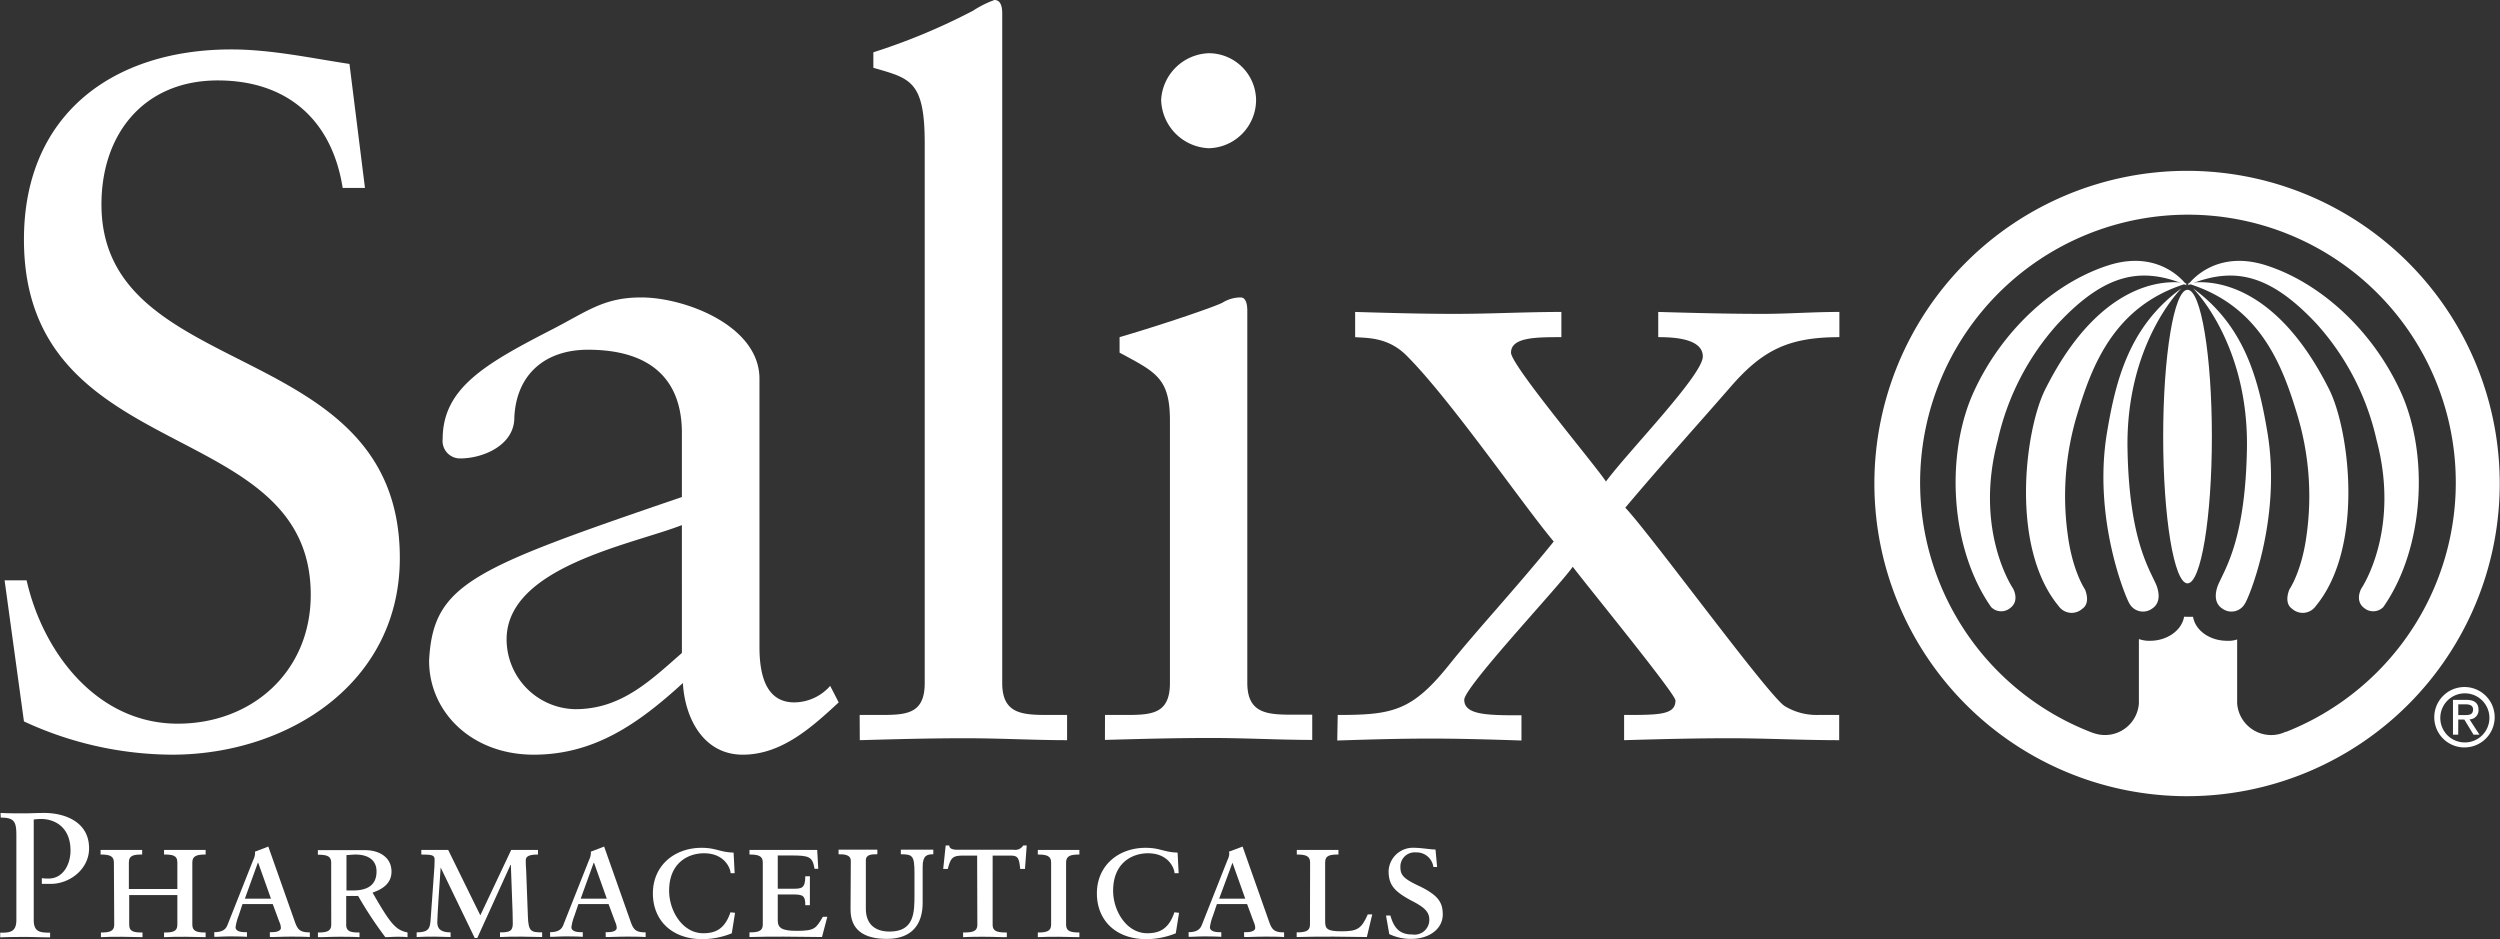
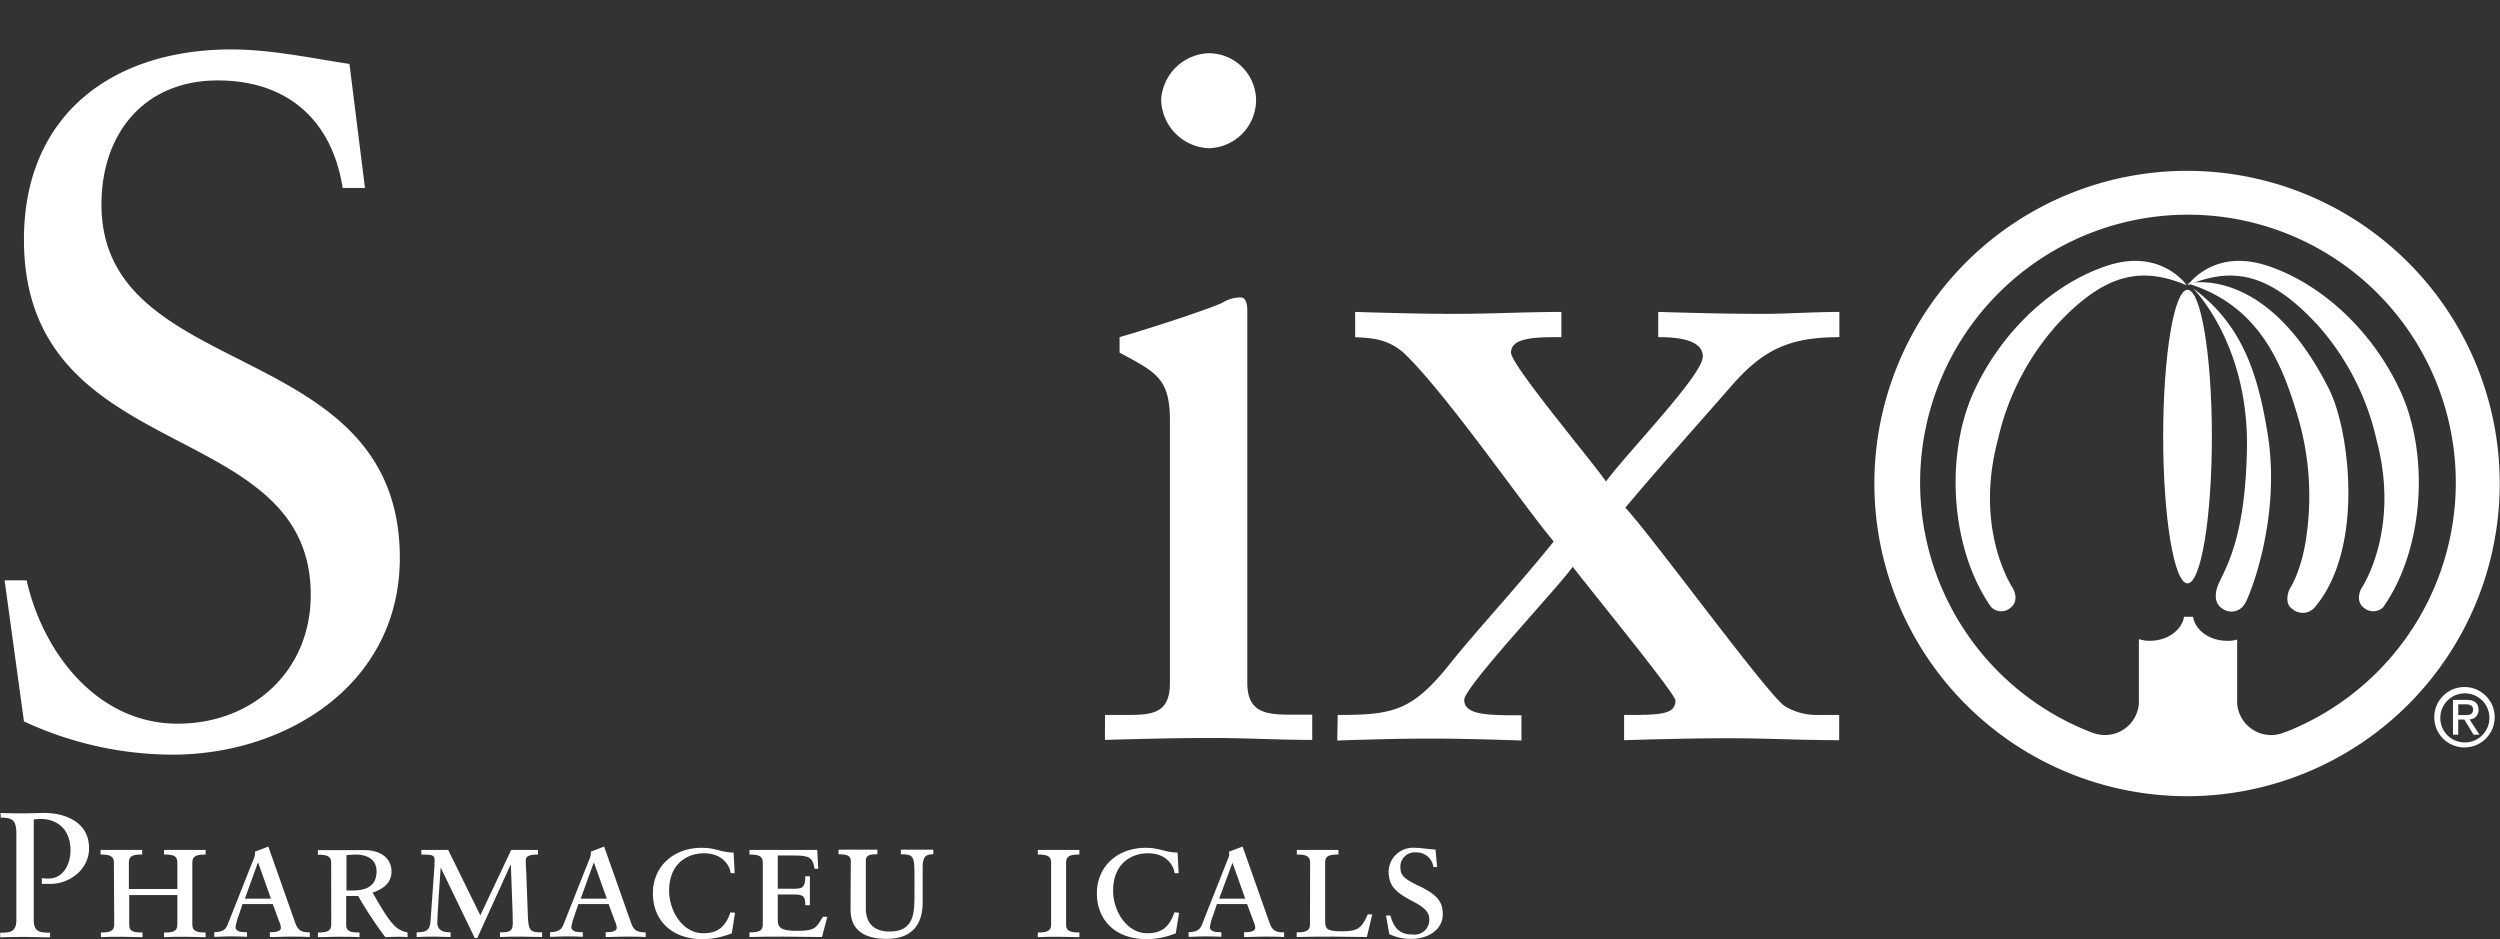
<svg xmlns="http://www.w3.org/2000/svg" id="Art" viewBox="0 0 375.79 141.17">
  <rect x="0" y="0" width="375.79" height="141.17" fill="#333333" stroke="none" />
  <defs>
    <style>.cls-1{fill:#fff;}</style>
  </defs>
  <title>SAL_Logo_KO</title>
  <path class="cls-1" d="M.69,87.23H4c2.47,10.92,10.63,21.55,22.71,21.55,11.22,0,20-7.86,20-19.37C46.71,62.33,3.6,70.34,3.6,36,3.6,17.18,17,7.43,34.76,7.43c6,0,12,1.31,17.77,2.18l2.33,18.64H51.51c-1.6-10.19-8.3-16.16-18.78-16.16-11.07,0-17.48,8-17.48,18.64,0,27.08,44.85,19.66,44.85,53.15,0,18.93-17,29.56-34.22,29.56a53.36,53.36,0,0,1-22.28-5Z" />
-   <path class="cls-1" d="M102.5,98.15c-4.8,4.22-9.17,8.45-16,8.45A10.51,10.51,0,0,1,76.15,96.11c0-10.92,18.93-14.27,26.35-17.18Zm22.29,4.95a7.25,7.25,0,0,1-5.39,2.48c-3.21,0-5.24-2.33-5.24-8.3V56.94c0-8-11.22-12.23-17.77-12.23-5.53,0-8,2-13.11,4.66C73.09,54.61,66.54,58.25,66.54,66a2.62,2.62,0,0,0,2.62,2.91c3.49,0,8.15-2,8.15-6.12C77.6,56.21,82,52.57,88.38,52.57c9.32,0,14.12,4.37,14.12,12.52v9.62c-31.45,10.77-37.42,13-38,24.61,0,7.71,6.4,14.12,15.72,14.12,9,0,15.59-4.51,22.43-10.77.29,5.24,3.06,10.77,9,10.77,5.82,0,10.34-4.08,14.42-7.86Z" />
-   <path class="cls-1" d="M129.22,107.47H132c4.08,0,7,0,7-4.8V21.55c0-9.46-2.19-9.75-7.72-11.36V7.86a93.13,93.13,0,0,0,15-6.26,15.28,15.28,0,0,1,3.2-1.6c.88,0,1.17.87,1.17,2V102.67c0,4.8,3.2,4.8,7.28,4.8h2.47v3.79c-4.95,0-10-.29-15.29-.29s-10.48.14-15.87.29Z" />
  <path class="cls-1" d="M166.1,107.47h2.76c4.08,0,7,0,7-4.8V63.2c0-6.41-2.18-7.28-7.57-10.19V50.68c6.84-2,15-4.81,15.58-5.25a5.15,5.15,0,0,1,2.62-.72c.73,0,1,.87,1,2v55.92c0,4.8,3.21,4.8,7.28,4.8h2.48v3.79c-4.95,0-10-.29-15.29-.29s-10.49.14-15.87.29Zm15.58-85.19A7.47,7.47,0,0,1,174.54,15a7.43,7.43,0,0,1,7.14-7,7.12,7.12,0,0,1,7.13,7A7.27,7.27,0,0,1,181.68,22.28Z" />
  <path class="cls-1" d="M201.08,107.47c8.3,0,11.21-.58,16.89-7.72,4.08-5.09,10.05-11.5,15.58-18.35C229,76,218,60,211.42,53.44c-2.77-2.76-5.83-2.62-7.72-2.76V46.89c5,.15,10.05.29,15,.29,5.39,0,10.63-.29,16-.29v3.79c-3.79,0-7.57,0-7.57,2.33,0,1.89,12.66,16.89,14.27,19.37,3.34-4.52,14.56-16,14.56-18.79s-4.66-2.91-6.7-2.91V46.89c5.24.15,10.48.29,15.73.29,3.78,0,7.42-.29,11.5-.29v3.79c-7.57,0-11.5,1.89-16.31,7.42s-10.48,11.8-15.87,18.21c4.08,4.37,21.7,28.54,24,29.85a9.22,9.22,0,0,0,4.95,1.31h3.2v3.79c-5.68,0-11.07-.29-16.45-.29s-10.64.14-15.88.29v-3.79c5.24,0,7.72,0,7.72-2.18,0-1-13.25-17.19-15.44-20.1-1.89,2.77-16.31,18.06-16.31,20,0,2.33,3.65,2.33,8.6,2.33v3.79c-4.52-.15-9.18-.29-13.69-.29-4.66,0-9.32.14-14,.29Z" />
  <path class="cls-1" d="M.08,122.2c1.2.06,2.4.06,3.61.06.9,0,1.84-.06,3-.06,2.75,0,6.7,1.15,6.7,5.32,0,3.15-2.93,5.34-5.74,5.34-.53,0-1,0-1.36,0V132a5.82,5.82,0,0,0,1,.06c2.29,0,3.31-2.27,3.31-4.2,0-3.71-2.59-4.75-4.36-4.75a6.79,6.79,0,0,0-1.17.08v15.09c0,1.87,1,1.9,2.46,1.92v.7c-1.3,0-2.45-.06-3.63-.06s-2.53,0-3.87.06v-.7c1.42,0,2.43-.05,2.43-1.92V125.52c0-2.06-.35-2.62-2.35-2.62Z" />
  <path class="cls-1" d="M17.12,129.63c0-1-.72-1.18-2-1.18v-.69c1,0,2.06,0,3.07,0s2.2,0,3.18,0v.69c-1.17,0-2,.08-2,1.18v4h7.29v-4c0-1.1-.8-1.18-2-1.18v-.69c1,0,2.11,0,3.18,0s2.06,0,3.07,0v.69c-1.25,0-2,.16-2,1.18V139c0,1,.72,1.17,2,1.17v.7c-1,0-2.05-.06-3.07-.06s-2.19,0-3.18.06v-.7c1.18,0,2-.08,2-1.17v-4.46H19.42V139c0,1.09.8,1.17,2,1.17v.7c-1,0-2.11-.06-3.18-.06s-2.05,0-3.07.06v-.7c1.26,0,2-.16,2-1.17Z" />
  <path class="cls-1" d="M40.73,135.08H36.81l1.95-5.4h.05Zm-.16,5.77c1,0,2-.06,3-.06s2,0,3,.06v-.7c-1.41,0-1.81-.35-2.24-1.57l-4-11.33-2,.77a2.65,2.65,0,0,1,0,.38,2.56,2.56,0,0,1-.27.88L34.21,139c-.21.56-.61,1.12-2,1.12v.7c.72,0,1.49-.06,2.19-.06.91,0,1.81,0,2.72.06v-.7h-.32c-.51,0-1.39-.1-1.39-.75a7.66,7.66,0,0,1,.46-1.73l.58-1.74H41l1,2.7a2.15,2.15,0,0,1,.22.88c0,.46-.67.64-1.34.64h-.32Z" />
  <path class="cls-1" d="M52.08,133.85v-5.32c.27,0,1.07-.08,1.31-.08,2,0,3.21.86,3.21,2.54,0,2-1.29,2.86-3.53,2.86ZM49.79,139c0,1-.73,1.17-2,1.17v.7c1,0,2.06-.06,3.07-.06s2.19,0,3.18.06v-.7c-1.18,0-2-.08-2-1.17v-4.33a8.92,8.92,0,0,0,.91,0,8.65,8.65,0,0,0,.88,0,59,59,0,0,0,4.09,6.2c.59,0,1.15-.06,1.74-.06s1.09,0,1.6.06v-.7c-1.71-.4-2.41-1-5.26-6,1.84-.61,2.85-1.63,2.85-3.15,0-2.14-1.81-3.23-4-3.23-.91,0-2.7,0-4,0-1,0-2.06,0-3.07,0v.69c1.25,0,2,.16,2,1.18Z" />
  <path class="cls-1" d="M76.84,127.76c.62,0,1.26,0,1.87,0s1.5,0,2.16,0v.69c-1.28,0-1.84.24-1.84.86,0,.43,0,.8.06,1.49l.26,6.95c.08,2.27.46,2.4,2.14,2.4v.7c-1,0-2.14-.06-3.15-.06s-2.17,0-3.18.06v-.7c1.42,0,1.92-.16,1.92-1.33,0-2-.18-5-.29-8.82h-.05l-5,11h-.38L66.24,130.4h0c-.19,2.59-.51,7.43-.51,8.26,0,1.07.69,1.49,2,1.49v.7c-.77,0-1.57-.06-2.35-.06s-1.87,0-2.75.06v-.7c1.79,0,2-.61,2.09-1.79l.5-6.94c.08-1,.11-1.55.11-2.22s-.43-.75-2-.75v-.69c.78,0,1.58,0,2.35,0,.54,0,1.18,0,1.69,0l4.83,9.83Z" />
  <path class="cls-1" d="M91.21,135.08H87.29l1.95-5.4h.05Zm-.16,5.77c1,0,2-.06,3-.06s2,0,3,.06v-.7c-1.41,0-1.81-.35-2.24-1.57l-4-11.33-2,.77a2.65,2.65,0,0,1,0,.38,2.56,2.56,0,0,1-.27.88L84.69,139c-.21.56-.61,1.12-2,1.12v.7c.72,0,1.49-.06,2.19-.06.91,0,1.81,0,2.72.06v-.7h-.32c-.51,0-1.39-.1-1.39-.75a7.66,7.66,0,0,1,.46-1.73l.59-1.74h4.54l1,2.7a2.15,2.15,0,0,1,.22.88c0,.46-.67.64-1.34.64h-.32Z" />
  <path class="cls-1" d="M110,140.29a11.87,11.87,0,0,1-4.4.88c-4.73,0-7.46-2.94-7.46-6.87,0-4.22,3.26-6.86,7.32-6.86,2.19,0,2.65.64,4.81.72l.16,3.1h-.61c0-.62-.81-3-4-3-2.33,0-5.24,1.39-5.24,5.64,0,3,2,6.38,5.13,6.38,1.82,0,3.23-.61,4.09-3.15l.69.08Z" />
  <path class="cls-1" d="M123.56,140.85c-1.92,0-3.82-.06-5.74-.06-1.71,0-3.45,0-5.16.06v-.7c1.26,0,2-.16,2-1.17v-9.35c0-1-.72-1.18-2-1.18v-.69c1.21,0,2.41,0,3.61,0,2.19,0,4.41,0,6.57,0l.16,2.83h-.56c-.32-1.82-.77-2-3.53-2h-2v5h2.21c1.34,0,1.93,0,1.93-1.87h.69c0,.7,0,1.42,0,2.14s0,1.47,0,2.21h-.69c0-1.46-.35-1.62-1.93-1.62h-2.21v3.9c0,1.15.64,1.57,2.86,1.57,2.69,0,2.88-.35,3.92-2.11h.67Z" />
  <path class="cls-1" d="M127.89,129.41c0-1-1.12-1-1.84-1v-.69c1,0,2,0,3,0s1.92,0,2.83,0v.69c-.8,0-1.73,0-1.73.91v7.27c0,2.45,1.52,3.44,3.57,3.44,3.74,0,3.74-2.91,3.74-5.58v-3.15c0-2.67-.26-2.89-2.05-2.89v-.69c.88,0,1.79,0,2.67,0s1.47,0,2.21,0v.69c-.9,0-1.6.14-1.6,1.87v5.43c0,3.07-1.47,5.42-5.37,5.42-3.42,0-5.47-1.31-5.47-4.41Z" />
-   <path class="cls-1" d="M146.88,128.61h-2c-1.63,0-1.95.22-2.41,2h-.69l.37-3.52h.54c0,.51.61.64,1.17.64h8.52a1.38,1.38,0,0,0,1.42-.64h.53l-.26,3.52h-.72c-.16-1.71-.38-2-1.47-2h-2.67V139c0,1,.72,1.17,2.13,1.17v.7c-1.15,0-2.27-.06-3.34-.06s-2.05,0-3.23.06v-.7c1.42,0,2.14-.16,2.14-1.17Z" />
  <path class="cls-1" d="M158,129.63c0-1-.72-1.18-2-1.18v-.69c1,0,2.06,0,3.07,0s2.19,0,3.18,0v.69c-1.25,0-2,.16-2,1.18V139c0,1,.72,1.17,2,1.17v.7c-1,0-2.11-.06-3.18-.06s-2.05,0-3.07.06v-.7c1.26,0,2-.16,2-1.17Z" />
  <path class="cls-1" d="M176.74,140.29a11.92,11.92,0,0,1-4.41.88c-4.73,0-7.45-2.94-7.45-6.87,0-4.22,3.26-6.86,7.32-6.86,2.19,0,2.64.64,4.81.72l.16,3.1h-.62c0-.62-.8-3-4-3-2.32,0-5.23,1.39-5.23,5.64,0,3,2,6.38,5.13,6.38,1.81,0,3.23-.61,4.08-3.15l.7.08Z" />
  <path class="cls-1" d="M187.18,135.08h-3.92l2-5.4h0Zm-.16,5.77c1,0,2-.06,3-.06s2,0,3,.06v-.7c-1.41,0-1.81-.35-2.24-1.57l-4-11.33-2.05.77a1.73,1.73,0,0,1,.05.38,2.56,2.56,0,0,1-.27.88L180.67,139c-.22.56-.62,1.12-2,1.12v.7c.72,0,1.49-.06,2.19-.06.91,0,1.81,0,2.72.06v-.7h-.32c-.5,0-1.39-.1-1.39-.75a7.66,7.66,0,0,1,.46-1.73l.59-1.74h4.54l1,2.7a2.15,2.15,0,0,1,.22.88c0,.46-.67.64-1.34.64H187Z" />
  <path class="cls-1" d="M196.93,129.63c0-1-.72-1.18-2-1.18v-.69c1,0,2.06,0,3.08,0s2.19,0,3.18,0v.69c-1.18,0-2,.08-2,1.18v8.89c0,1.12.35,1.47,2.46,1.47,2.37,0,3-.37,3.95-2.54h.67l-.81,3.4c-.69,0-4.16-.06-4.94-.06-1.87,0-3.74,0-5.61.06v-.7c1.26,0,2-.16,2-1.17Z" />
  <path class="cls-1" d="M208.34,137.62H209c.53,1.86,1.36,2.85,3.31,2.85a2.22,2.22,0,0,0,2.54-2.21c0-1.1-.61-1.79-2.4-2.73-2.94-1.52-3.72-2.54-3.72-4.62a3.66,3.66,0,0,1,3.9-3.47c1,0,2.27.24,3.15.26l.24,2.62h-.56a2.54,2.54,0,0,0-2.64-2.19,2.14,2.14,0,0,0-2.32,2.14c0,1.28.4,1.79,3,3,2.83,1.39,3.37,2.51,3.37,4.2,0,2.13-2,3.66-4.73,3.66a7.51,7.51,0,0,1-3.31-.72Z" />
  <path class="cls-1" d="M366.82,107.8a3.69,3.69,0,1,1,3.7,3.8A3.67,3.67,0,0,1,366.82,107.8Zm3.7,4.55a4.54,4.54,0,1,0-4.61-4.55A4.53,4.53,0,0,0,370.52,112.35Zm-1-4.19h.91l1.38,2.27h.89l-1.49-2.3a1.36,1.36,0,0,0,1.35-1.44c0-1-.61-1.49-1.84-1.49h-2v5.23h.79Zm0-.67v-1.62h1.08c.55,0,1.14.12,1.14.77,0,.81-.6.85-1.28.85Z" />
  <path class="cls-1" d="M328.84,42.89s3.79-5.57,11.81-3,15.92,9.62,20.21,19,3.59,23.5-2.61,32.36a2.13,2.13,0,0,1-2.82.19c-1.57-1.13-.47-3-.47-3s5.9-8.65,2.28-22.28a38.63,38.63,0,0,0-9-17.46C341.14,41.1,335.67,40,328.84,42.89Z" />
  <path class="cls-1" d="M328.85,42.61s11.78-3.11,21.3,16c3,6.07,5.28,23.63-2.06,32.5a2.39,2.39,0,0,1-3.55.4c-1.33-.92-.39-2.94-.39-2.94s1.86-2.69,2.58-8.23a42.31,42.31,0,0,0-1.45-18.12C343.1,55,339.74,45.92,328.85,42.61Z" />
  <path class="cls-1" d="M329.65,43.35s8.39,8.23,8.1,24.16c-.24,13.24-3.11,17.7-4.26,20.24-.41.91-.91,2.81.59,3.75a2.31,2.31,0,0,0,3.35-.74C338,90,343,78,340.83,65,339.49,57,337.41,49,329.65,43.35Z" />
  <path class="cls-1" d="M328.75,25.68a47,47,0,1,0,47,47A47,47,0,0,0,328.75,25.68ZM359.22,99a40.36,40.36,0,0,1-15.56,11h-.1a5,5,0,0,1-2.17.49,5.13,5.13,0,0,1-5.11-4.74V96.12l0,0a4,4,0,0,1-1.52.2c-2.62,0-4.78-1.57-5.11-3.61H328.3c-.33,2-2.49,3.61-5.11,3.61a4.46,4.46,0,0,1-1.61-.24h-.07v9.65a5.11,5.11,0,0,1-7,4.39l.3.13A40.26,40.26,0,1,1,359.22,99Z" />
  <path class="cls-1" d="M332.48,65.62c0,12.19-1.64,22.07-3.66,22.07s-3.66-9.88-3.66-22.07,1.64-22.06,3.66-22.06S332.48,53.44,332.48,65.62Z" />
  <path class="cls-1" d="M328.71,42.89s-3.8-5.57-11.81-3-15.92,9.62-20.21,19-3.6,23.5,2.61,32.36a2.11,2.11,0,0,0,2.81.19c1.58-1.13.47-3,.47-3s-5.9-8.65-2.28-22.28a38.63,38.63,0,0,1,9-17.46C316.4,41.1,321.87,40,328.71,42.89Z" />
-   <path class="cls-1" d="M328.7,42.61s-11.78-3.11-21.31,16c-3,6.07-5.28,23.63,2.06,32.5a2.39,2.39,0,0,0,3.55.4c1.34-.92.39-2.94.39-2.94s-1.86-2.69-2.58-8.23a42.31,42.31,0,0,1,1.45-18.12C314.44,55,317.8,45.92,328.7,42.61Z" />
-   <path class="cls-1" d="M327.9,43.35s-8.39,8.23-8.1,24.16c.24,13.24,3.1,17.7,4.25,20.24.41.91.92,2.81-.58,3.75a2.32,2.32,0,0,1-3.36-.74C319.59,90,314.54,78,316.72,65,318.05,57,320.13,49,327.9,43.35Z" />
</svg>